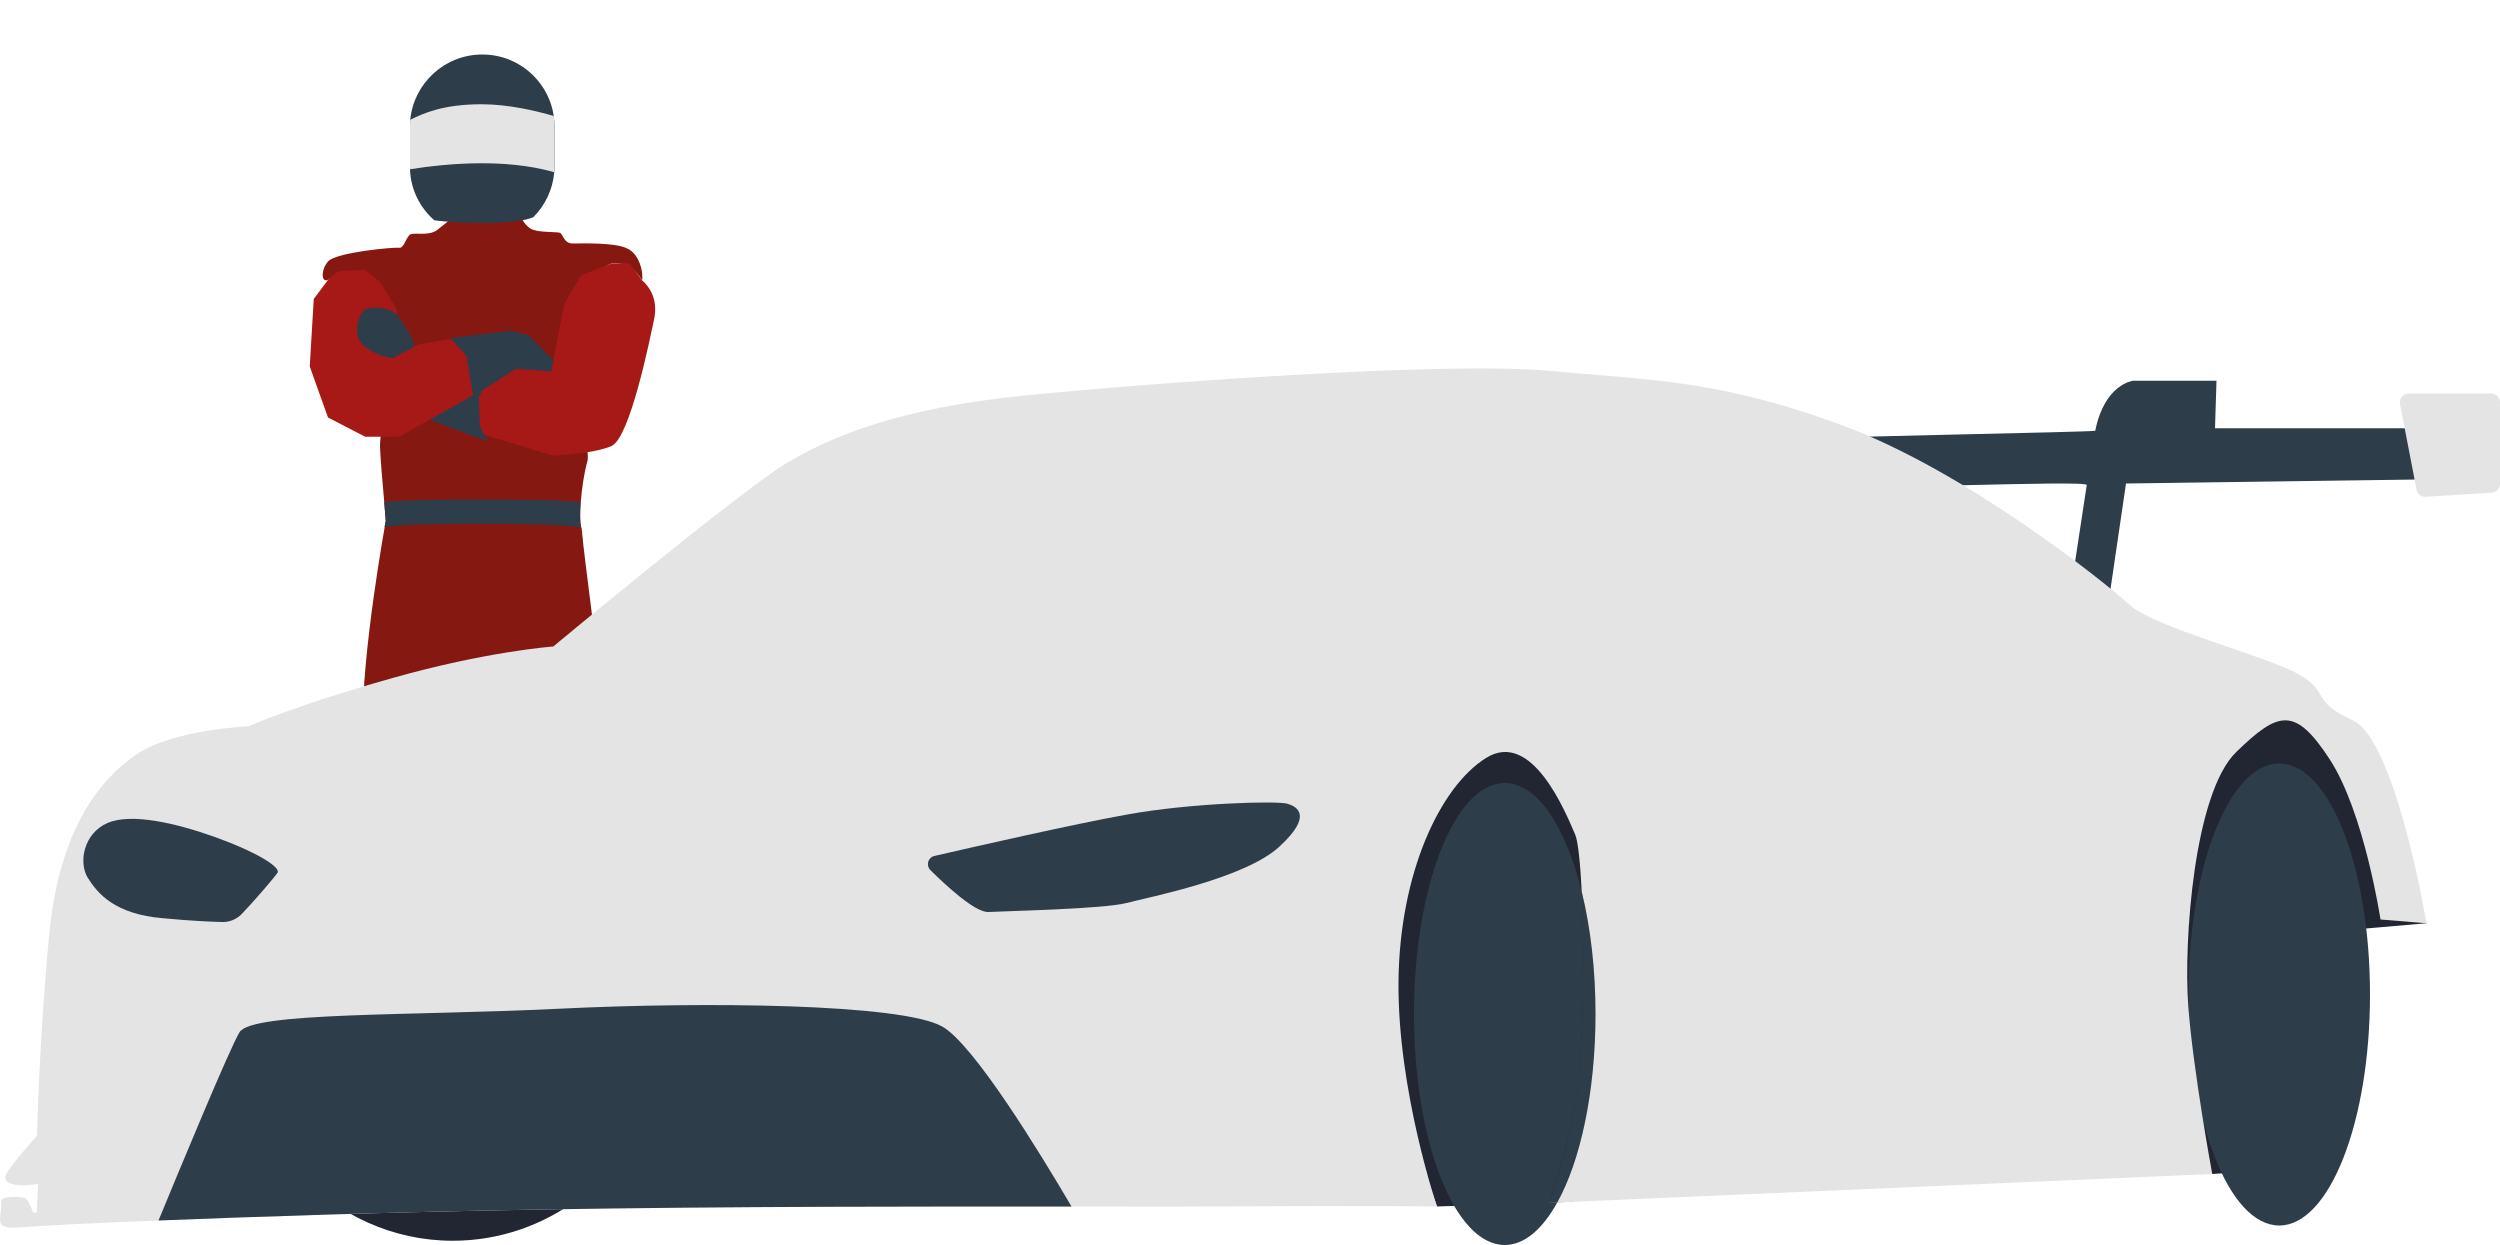
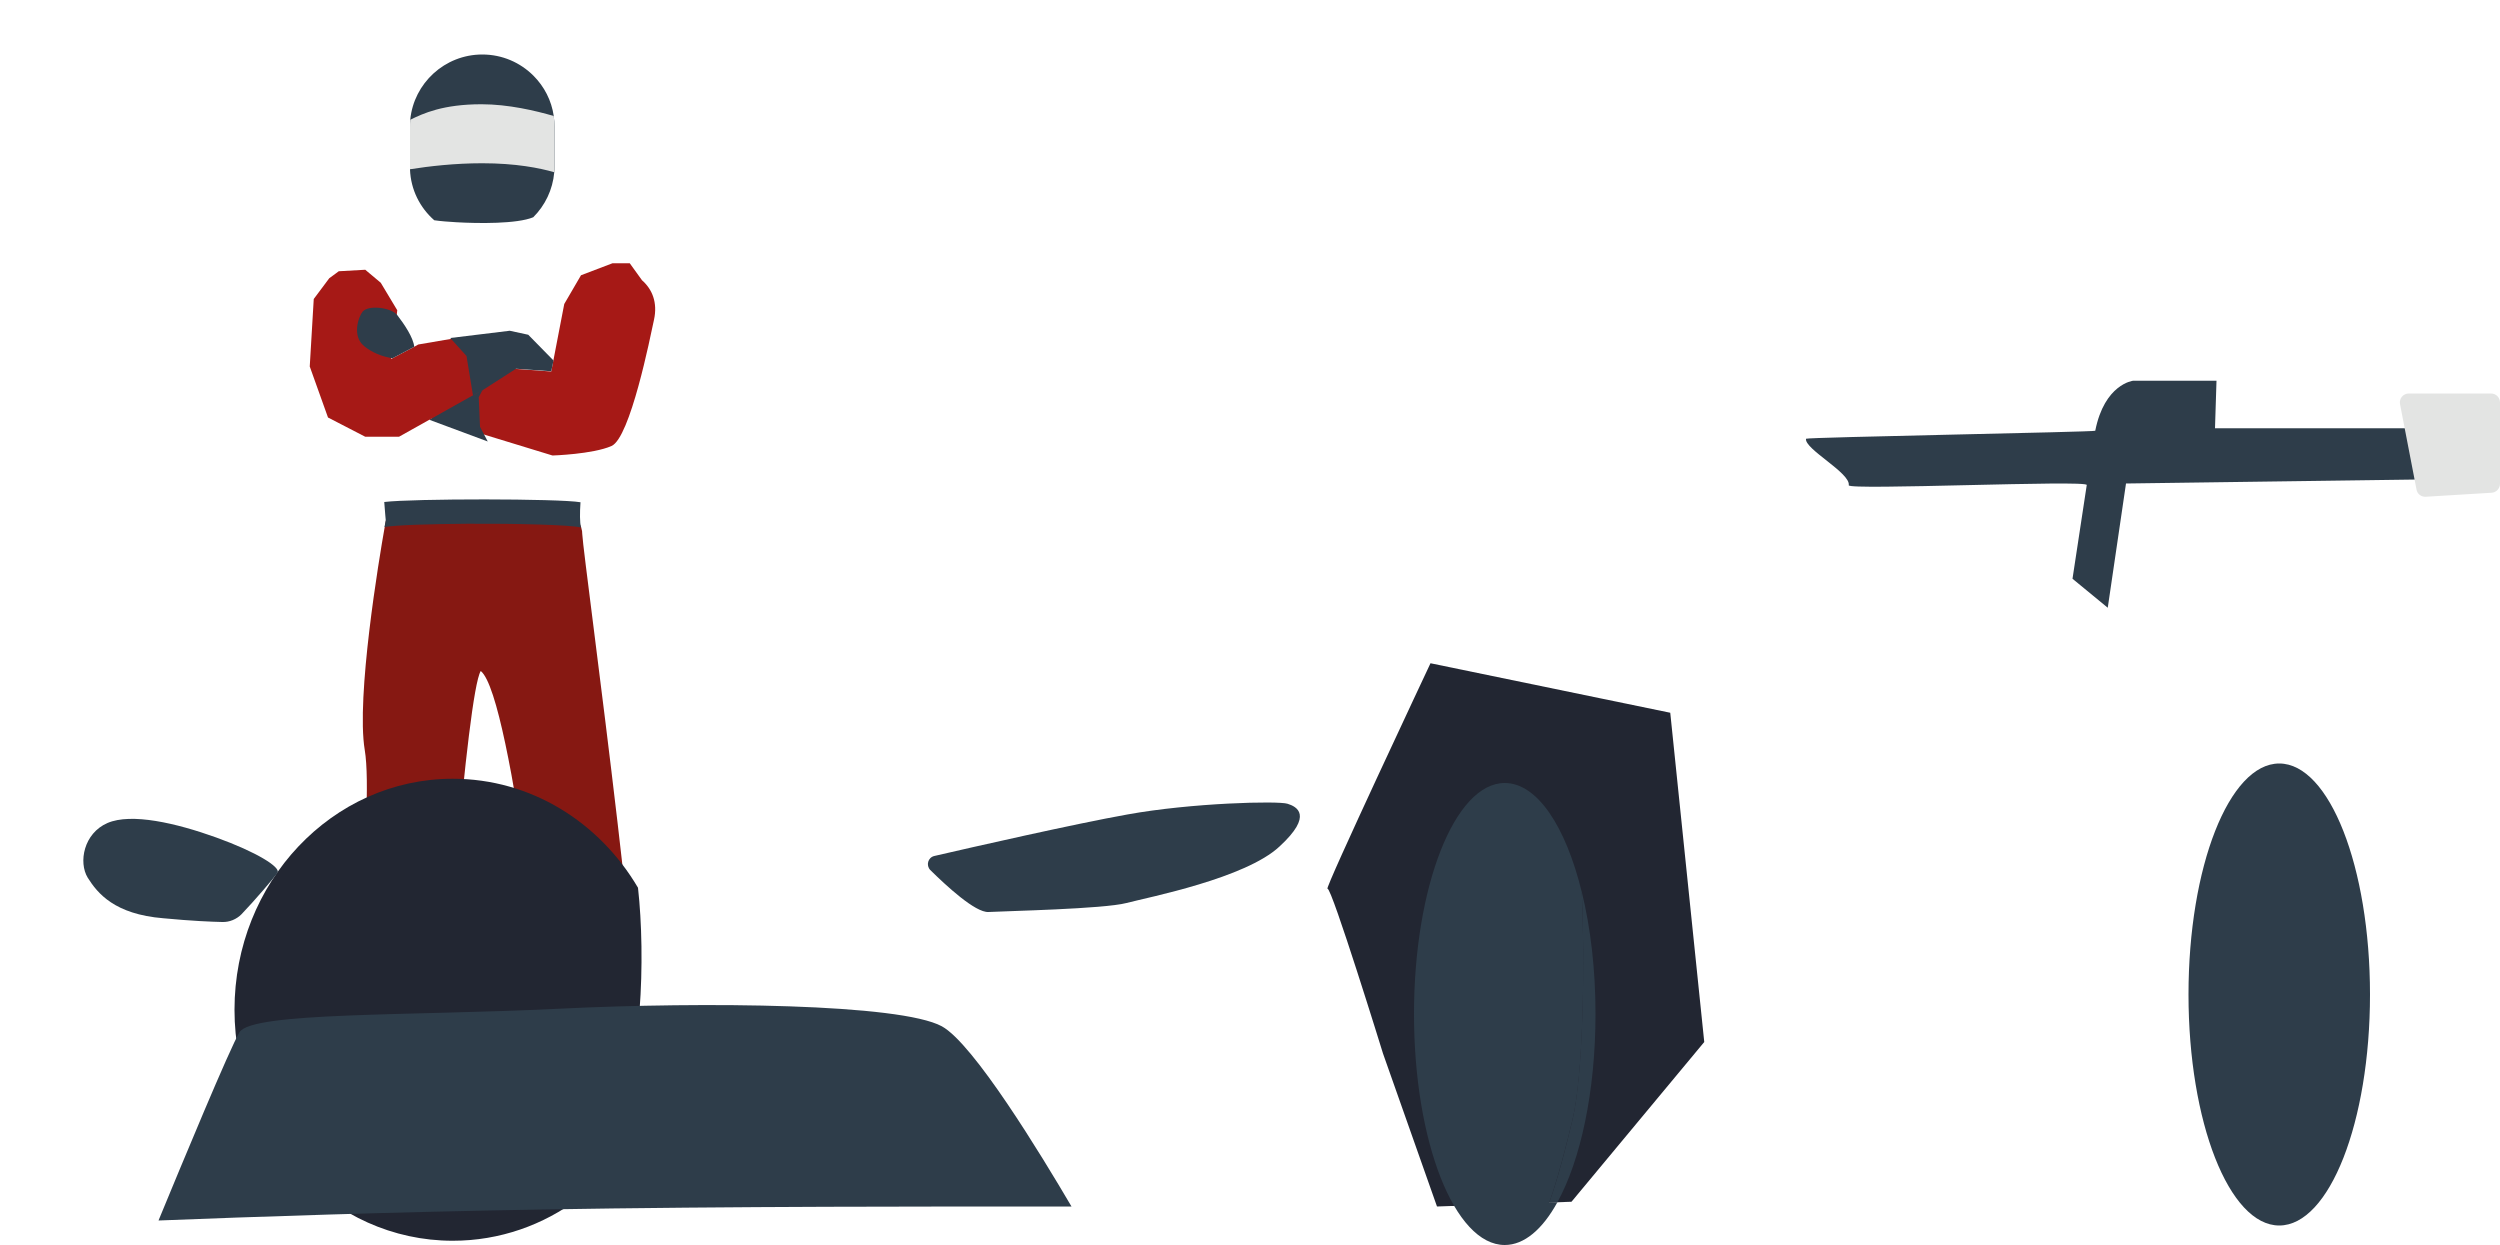
<svg xmlns="http://www.w3.org/2000/svg" id="Layer_1" x="0px" y="0px" viewBox="0 0 1000 498" style="enable-background:new 0 0 1000 498;" xml:space="preserve">
  <style type="text/css">	.st0{fill:#87170D;}	.st1{fill:#861812;}	.st2{fill:#2E3D4A;}	.st3{fill:#A61916;}	.st4{fill:#E3E4E3;}	.st5{fill:#222632;}</style>
  <path class="st0" d="M1287-263" />
  <g>
    <g>
      <path class="st1" d="M255.9,450.2l-22,4c0,0-5-2-9.5-15.6c-4.5-13.5-19.2-159.8-32.1-170.2c-5.5,8.7-15.4,139.7-15.9,161.2   c-0.5,21.5-10,25-25.5,24.5c-15.5-0.5-12.5-15.5-12.5-25.5c0-10,11.5-104.6,7.5-128.6c-3.5-21.1,5.7-76.4,8-89.3   c0.3-1.8,0.5-2.7,0.5-2.7l65-1.5c0,0,10.7-2.9,13.1,4.5c0,0,0,0,0,0.1c0,0.1,0.1,0.2,0.1,0.4c0,0,0,0,0,0c0.2,0.6,0.3,1.3,0.3,2.1   C233.4,224.1,262.4,432.2,255.9,450.2z" />
-       <path class="st1" d="M256.8,112.1c-2.5-4.1-5.9-7.2-11.8-6.9c0,0-11.5,4.8-16.1,13.2c-4.6,8.4-6,22.3-5.5,32.8   c0,0,13.7,25.6,11.5,33.5c-1.2,4.3-2.2,10.7-2.6,16.3c-0.3,4.2-0.3,7.9,0.2,10.1c0,0,0,0,0,0.1c0,0.1,0.1,0.2,0.1,0.4c0,0,0,0,0,0   l-45.6-2l-32.7-1.4c0,0-0.3-3.1-0.6-7.3c-0.7-7.5-1.6-18.5-1.7-22.4c-0.2-6.1,7.7-52.2,6.1-54.3c-1.5-2.1-4.3-8-8.7-12.7   c-4.4-4.8-14.4-2.6-17.6,0c-3.2,2.6-3.8-3.2-0.6-6.9c3.2-3.7,26.4-5.8,28.5-5.5c2.1,0.3,2.8-5.1,4.9-5.5c2.1-0.5,7.2,0.8,10.4-1.7   c3.2-2.5,6-4.8,6-4.8h27.6c0,0,1.5,3.7,4.6,4.8c3.1,1.1,9.4,0.8,10.7,1.2c1.4,0.5,1.5,4.3,5.2,4.3c3.7,0,16.9-0.5,21.8,2   C255.9,101.6,257.5,109.5,256.8,112.1z" />
      <path class="st2" d="M232.4,211C232.4,211,232.4,211,232.4,211c-4.5-1.1-25.8-1.6-45.4-1.5c-14.6,0.1-28.2,0.5-33.2,1.3   c0.3-1.8,0.5-2.7,0.5-2.7s-0.3-3.1-0.6-7.3c11.2-1.4,69.9-1.4,78.5,0.1C231.9,205.1,231.9,208.9,232.4,211z" />
      <path class="st3" d="M256.8,112.1c4.1,3.6,6.3,8.9,4.8,15.8c-1.5,6.9-9.5,47.2-17,50.5c-7.5,3.3-23.6,3.8-23.6,3.8l-49.7-15.2   l17.7-20.7l31.5,2.3l5.2-27l6.7-11.5l12.6-4.8h6.9L256.8,112.1z" />
      <polygon class="st2" points="195.1,176.6 192,170.7 191.5,158.9 195.1,151.9 199.3,148.8 189,157.4 171.7,167.9   " />
      <path class="st2" d="M153.9,144.5" />
      <polygon class="st3" points="182.5,135.2 167.3,137.8 165.7,138.7 157,143.3 156.4,143.6 156.5,143.3 158.7,126 158.9,124.1    152.3,113.1 146.1,107.9 135.5,108.5 131.7,111.3 125.5,119.6 123.9,146.6 131.2,167 146.1,174.7 159.6,174.7 203.5,150.1   " />
      <path class="st2" d="M165.7,138.7l-8.7,4.6c-0.2,0-0.3-0.1-0.5-0.1c-3.7-0.6-7.8-2.2-10.9-4.8c-4.9-4-2.2-11.8-0.5-13.8   c2.4-2.7,11.2-1.6,13.7,1.3C161.8,129.8,165.3,135,165.7,138.7z" />
      <polygon class="st2" points="180.1,135.2 186.6,142.4 189.2,158.2 193,156.1 206.4,147.5 220.5,148.5 221.4,144.2 211.3,133.9    203.9,132.3   " />
      <path class="st2" d="M221.8,50.8v15.6c0,0.8,0,1.7-0.1,2.5c-0.6,7-3.7,13.3-8.4,18h0c-6.5,2.7-22,2.5-30.7,2   c-3.2-0.2-6.2-0.4-8.9-0.8c-5.7-5-9.4-12.2-9.7-20.3c0-0.4,0-0.9,0-1.3V50.8c0-1,0-1.9,0.1-2.9c1.4-14.6,13.8-26.1,28.8-26.1   c8,0,15.2,3.2,20.5,8.5c4.3,4.3,7.2,9.9,8.1,16.1C221.7,47.9,221.8,49.4,221.8,50.8z" />
      <path class="st4" d="M221.8,50.8v15.6c0,0.8,0,1.7-0.1,2.5c-5.8-1.7-15.4-3.6-28.8-3.6c-11.1,0-21.3,1.2-28.9,2.4   c0-0.4,0-0.9,0-1.3V50.8c0-1,0-1.9,0.1-2.9c5.1-2.5,13-6.2,28.5-6.2c10.8,0,21.7,2.6,28.9,4.7C221.7,47.9,221.8,49.4,221.8,50.8z" />
    </g>
-     <polygon class="st5" points="970.6,369.3 936.9,372.2 898.1,468.7 884.9,469.6 854.2,437.1 848.5,336.6 864.3,275.3 911.7,281.2   937.3,296.1 951.8,324.3  " />
    <path class="st5" d="M574.8,482.6l53.8-1.9l53.1-63.9l-13.6-131.7l-95.9-19.8c0,0-42.8,91-41.2,90.2c1.6-0.8,22.2,65.9,22.2,65.9  L574.8,482.6z" />
    <path class="st2" d="M843.1,243.1l7.3-49.7l124.3-1.7c0,0-6.9-20.4-6.5-20.4c0.4,0-82.2,0-82.2,0l0.6-19h-33.4  c0,0-11.4,1.3-15.1,20c-0.1,0.5-115.6,2.6-115.7,3.2c-0.7,4.1,17.9,13.7,17.1,18.6c-0.3,2.1,95.5-2.2,95.2-0.1  c-2.8,18.4-5.7,37.5-5.7,37.5L843.1,243.1z" />
    <ellipse class="st2" cx="911.7" cy="397.8" rx="36.3" ry="92.4" />
    <path class="st2" d="M629,447.9c-6.2,25.7-9.4,33.2-9.4,33.2l3.3-0.1c-5.9,10.7-13.2,17-21,17c-20.1,0-36.3-41.4-36.3-92.4  c0-51,16.3-92.4,36.3-92.4c13,0,24.4,17.4,30.8,43.6C634,384.6,633.4,429.7,629,447.9z" />
    <path class="st5" d="M246.3,446.2c-14.8,25.7-22.6,33.2-22.6,33.2l7.9-0.1c-14.2,10.7-31.7,17-50.5,17c-48.2,0-87.3-41.4-87.3-92.4  c0-51,39.1-92.4,87.3-92.4c31.3,0,58.7,17.4,74.1,43.6C258.3,382.9,256.7,427.9,246.3,446.2z" />
    <path class="st2" d="M638.2,405.6c0,31.1-6,58.6-15.3,75.4l-3.3,0.1c0,0,3.3-7.5,9.4-33.2c4.3-18.2,5-63.2,3.7-91.2  C636.2,370.9,638.2,387.6,638.2,405.6z" />
-     <path class="st4" d="M970.6,369.3l-18.4-1.5c0,0-6.5-43-20.4-64.2c-13.8-21.1-20.4-19.2-37.3-2.8c-16.9,16.4-21.1,75.8-19.2,101.5  c1.9,25.7,9.6,67.3,9.6,67.3l-262,11.4c9.3-16.7,15.3-44.3,15.3-75.4c0-17.9-2-34.7-5.5-48.9c-0.6-11.6-1.5-20.2-2.6-22.8  c-3.8-8.8-17.3-42.3-35.7-30.7c-18.4,11.5-34.6,46.1-35,89.5c-0.4,43.4,15.4,89.9,15.4,89.9s-23.8-0.4-94.2,0c-10.8,0.1-29,0-52,0  c-54.4,0-135.9-0.1-212,1.2c-59.5,1-115.7,2.9-153.2,4.4c-26,1-42.9,1.9-45.8,2.1c-14.4,1-13.8,1-16.4,0c-2.5-1.1-0.1-7-0.8-9.5  c-0.6-2.5,7.6-2.3,9.4-1.6c1.8,0.6,3.4,5.8,3.4,5.8h1.5l0.5-11.3c0,0,1.5-0.3-3.6,0.3c-5.1,0.5-10.4-0.5-9.4-3.7  c1-3.2,12.6-16,12.6-16s0.9-40.1,5-81.6C24,331,40.4,311.2,55,301.5c14.6-9.7,44.4-11,44.4-11s19.2-8.5,57.3-19.2  c38-10.8,64.6-12.7,64.6-12.7s75.3-62.6,93.4-73.4c18.1-10.8,45-21.9,94.2-26.9c49.2-5,169.1-13.8,210.2-10  c41.1,3.8,68.4,3.5,118,21.9c49.6,18.4,105.3,63,114.9,71.9c9.6,8.8,55,20.4,67.6,27.7c12.7,7.3,4.2,10.4,21.5,18.3  C958.3,296,970.6,369.3,970.6,369.3z" />
    <path class="st4" d="M1000,193.5V161c0-2-1.6-3.6-3.6-3.6h-32.9c-2.2,0-3.9,2-3.5,4.2l6.6,34.2c0.3,1.8,1.9,3,3.7,2.9l26.3-1.6  C998.5,197,1000,195.4,1000,193.5z" />
    <path class="st2" d="M428.6,482.6c-54.4,0-135.9-0.1-212,1.2c-59.5,1-115.7,2.9-153.2,4.4c9.2-22.3,28.6-69.1,32.4-75.3  c4.9-8.2,68.7-6.5,127.6-9.4c58.9-2.9,136.6-2,153.3,7C389.4,417.4,416.5,462,428.6,482.6z" />
    <path class="st2" d="M373.7,342.4c-2.5,0.6-3.4,3.7-1.6,5.6c6.3,6.2,18,17.1,23.3,16.8c7.3-0.4,46-1.2,55.2-3.6  c9.2-2.4,47.6-9.9,61.2-22.6c13.7-12.6,6.8-16,3.2-17.1c-3.6-1.2-38.3-0.4-64.1,4.3C430.1,329.5,388.8,338.9,373.7,342.4z" />
    <path class="st2" d="M88.9,368.8c2.9,0.1,5.7-1.1,7.7-3.1c5.1-5.3,13.3-14.9,14.4-16.6c1.4-2.2-8.4-8.3-24.5-14.1  c-16.1-5.8-34-9.9-43.5-5.8s-11.7,15.7-7.9,21.9c3.9,6.2,10.7,14.6,30.2,16.2C76.9,368.4,84.6,368.7,88.9,368.8z" />
  </g>
</svg>